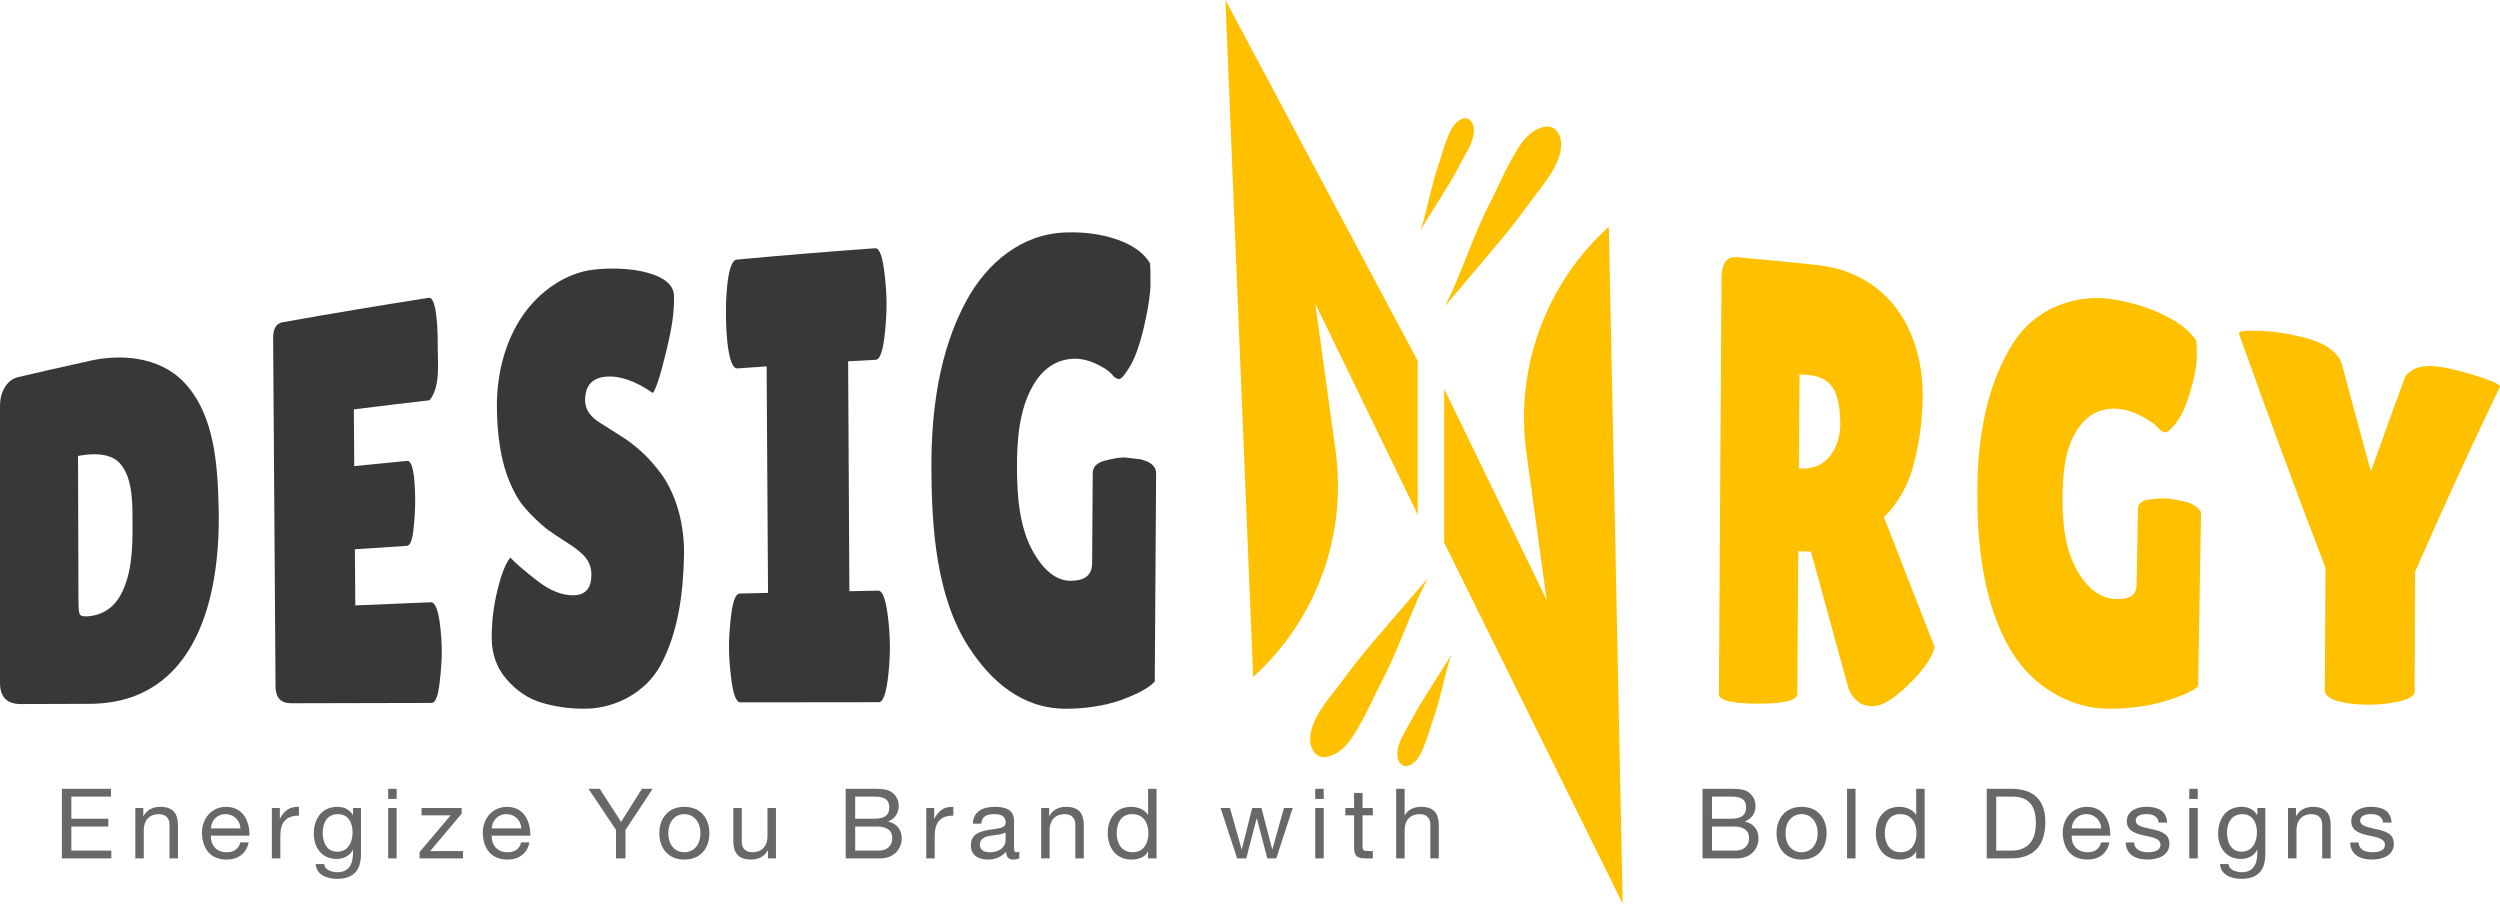
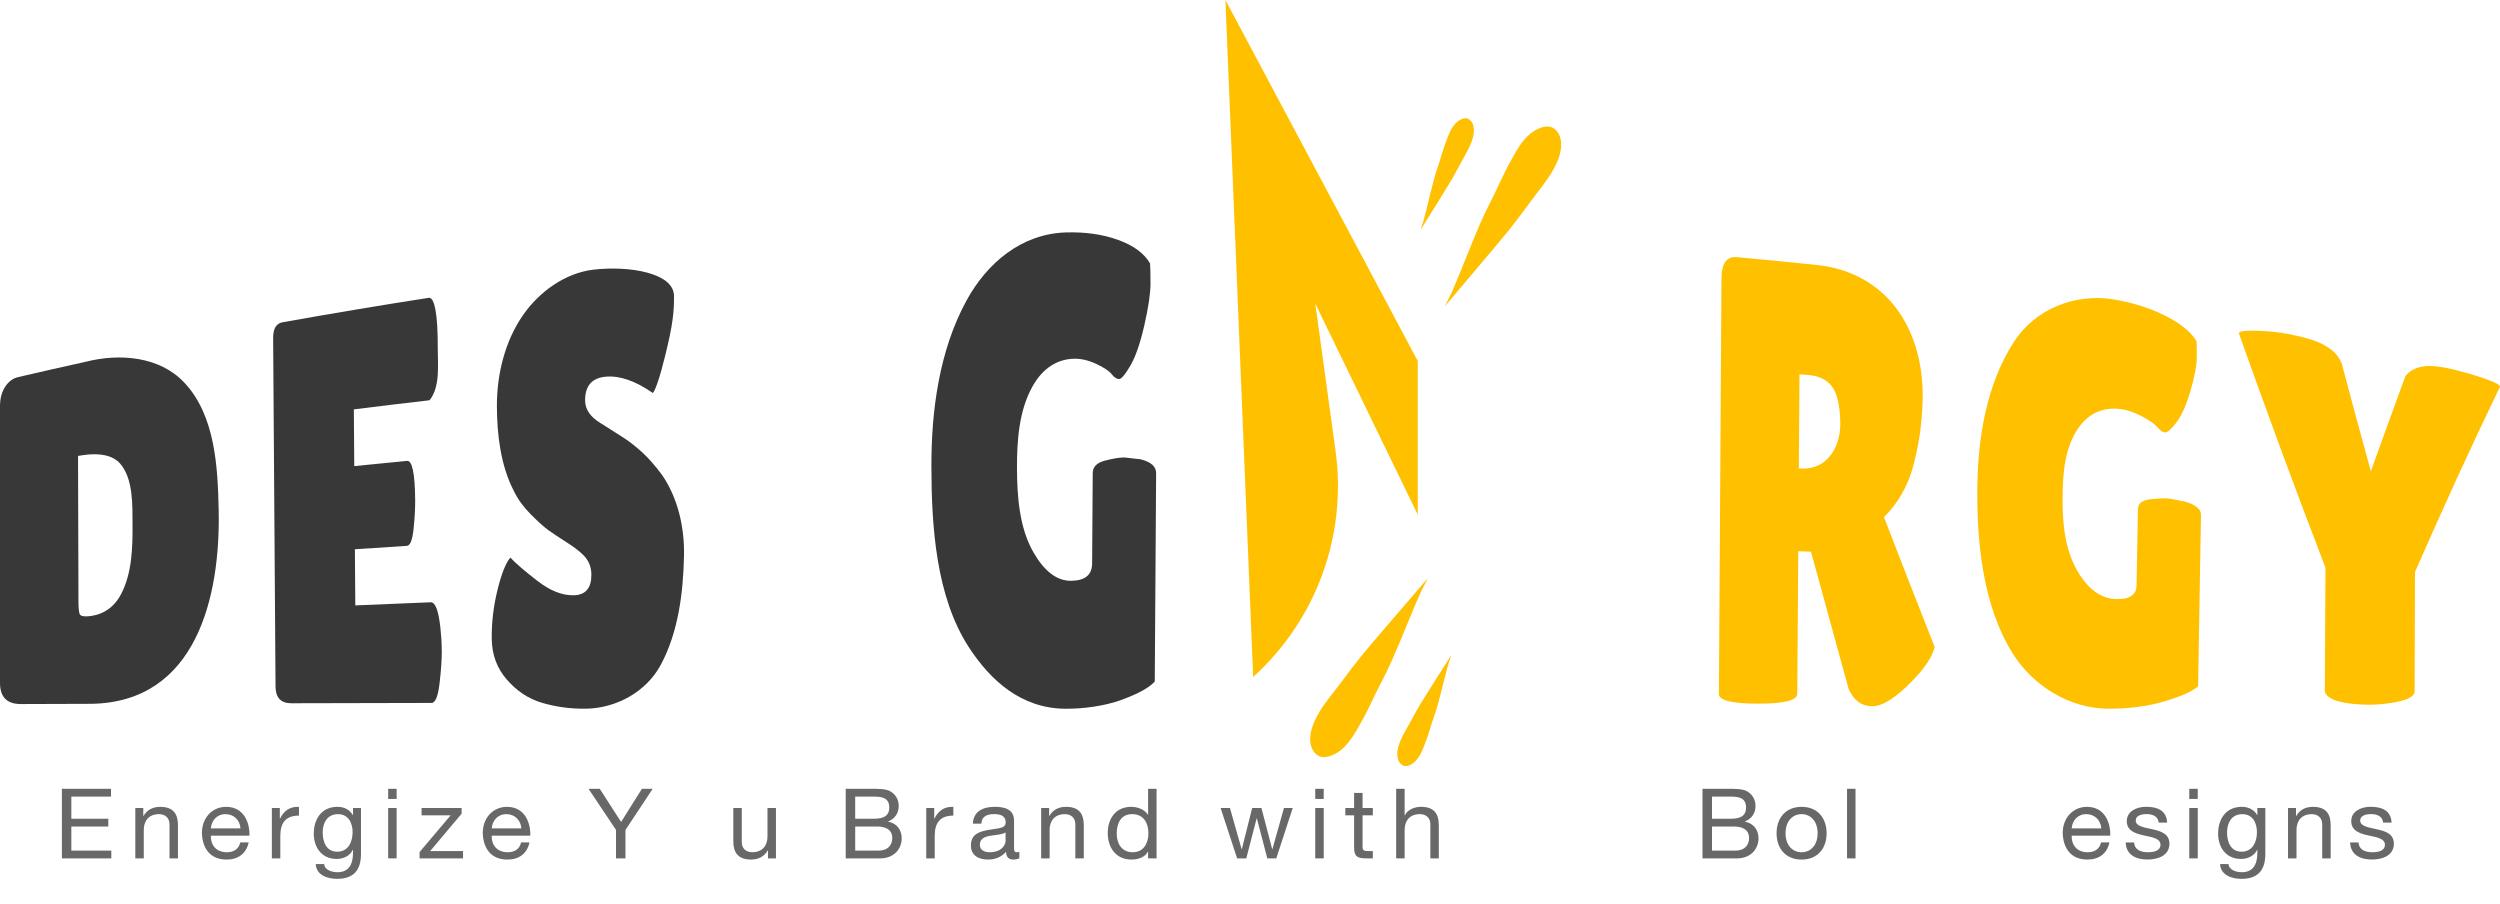
<svg xmlns="http://www.w3.org/2000/svg" id="Layer_2" data-name="Layer 2" viewBox="0 0 1308.01 472.82">
  <defs>
    <style>      .cls-1 {        fill: #383838;      }      .cls-2 {        fill: #686868;      }      .cls-3 {        fill: #ffc000;      }    </style>
  </defs>
  <g id="Layer_1-2" data-name="Layer 1">
    <g>
      <path class="cls-1" d="M0,357.3v-144.74c0-4.02.88-7.39,2.65-10.14,1.76-2.75,4.05-4.47,6.88-5.13,11.79-2.75,23.59-5.43,35.41-8.03,17.52-4.46,38.49-2.88,51.46,10.88,16.24,17.23,17.51,44.25,18.01,66.42,1.03,45.5-11.55,100.93-66.77,101.68-12.23.04-24.47.08-36.7.12-7.3.02-10.94-3.66-10.94-11.06ZM40.83,238.54c.07,25.35.15,50.71.22,76.06.01,3.56.23,5.8.66,6.7.43.91,1.72,1.3,3.86,1.18,7.84-.46,13.99-4.37,17.83-11.73,5.72-10.98,6-24.44,5.94-36.31-.05-9.96.42-23.88-6.43-31.82-3.8-4.41-10.86-5.88-19.94-4.42-.85.14-1.28.21-2.13.34Z" />
      <path class="cls-1" d="M212.98,241.14c2.71-.26,4.13,6.64,4.24,20.69.03,4.21-.25,9.21-.85,14.97-.6,5.76-1.76,8.69-3.47,8.8-10.89.69-16.34,1.04-27.22,1.77.07,9.79.15,19.59.22,29.38,13.15-.57,26.31-1.12,39.46-1.64,2.43-.1,4.05,4.36,5.04,13.17.43,3.81.71,7.94.74,12.29.03,4.36-.35,9.99-1.15,16.88-.8,6.89-2.21,10.33-4.21,10.33-24.47.05-48.93.11-73.4.17-5.44.01-8.18-2.91-8.22-8.77-.42-60.76-.84-121.52-1.25-182.28-.03-4.91,1.58-7.67,4.86-8.27,25.47-4.56,50.99-8.83,76.56-12.81,3-.46,4.78,8.49,4.71,26.2-.03,8.61,1.43,20.23-4.29,27.4-13.22,1.52-26.42,3.11-39.62,4.77.07,9.89.15,19.79.22,29.68,11.05-1.13,16.58-1.67,27.64-2.73Z" />
      <path class="cls-1" d="M267.03,291.74c2.74,2.98,7.46,7.02,14.16,12.19,6.7,5.18,13.08,7.71,19.17,7.51,6.08-.2,9.1-3.81,9.05-10.83-.02-3.19-.9-5.98-2.64-8.35-1.73-2.37-4.91-5.04-9.51-7.99-4.61-2.95-8.06-5.24-10.36-6.89-2.3-1.66-5.37-4.43-9.19-8.27-3.82-3.84-6.76-7.86-8.79-12.09-7.01-13.41-8.86-29.57-8.94-44.35-.09-16.53,4.1-34.05,13.69-47.84,8.44-12.13,21.92-21.95,36.69-23.73,8.76-1.05,19.91-.81,28.63,1.64,8.68,2.44,13.32,6.34,13.65,11.75,0,.65.01,1.31.01,1.96.06,9.94-2.23,19.83-4.53,29.28-2.86,11.76-5.25,18.49-6.53,19.9-9.23-6.41-17.46-9.2-24.69-8.54-7.24.66-10.82,4.83-10.76,12.48.04,4.68,2.72,8.58,8.04,11.79,1.15.76,2.81,1.81,4.97,3.14,2.16,1.33,4.65,2.92,7.45,4.75,2.81,1.84,5.84,4.21,9.08,7.12,3.25,2.91,6.75,6.85,10.51,11.84,8.52,12.18,11.99,27.83,11.69,42.5-.4,19.49-3,40.23-12.27,57.34-7.6,14.04-23.31,22.48-38.9,22.75-8.43.15-16.36-1.06-23.31-3.14-6.96-2.08-13.03-6.13-18.23-12.09-5.2-5.96-7.83-13.12-7.9-21.58-.07-8.45.94-16.88,3.02-25.34,2.08-8.45,4.32-14.11,6.74-16.93Z" />
-       <path class="cls-1" d="M401.84,310.22c-.25-39.51-.5-79.02-.74-118.53-6.11.42-9.17.63-15.28,1.07-2.44.18-4.26-4.49-5.26-13.82-.49-4.56-.71-9.3-.74-14.15-.03-4.84.12-9.62.55-14.26.87-9.5,2.63-14.46,5.08-14.7,24.12-2.24,48.26-4.23,72.43-5.95,2.44-.17,3.99,4.76,5.04,14.27.51,4.65.91,9.58.93,14.56.02,4.99-.32,9.94-.79,14.66-.95,9.63-2.44,14.74-4.88,14.87-5.77.3-8.66.46-14.43.79.22,40.09.43,80.19.65,120.28,6.02-.12,9.03-.17,15.04-.28,2.43-.04,4.11,4.89,5.23,14.52.55,4.72.91,9.62.93,14.61.02,4.99-.28,9.9-.79,14.62-1.03,9.66-2.65,14.62-5.08,14.62-24.11.02-48.22.05-72.34.08-2.44,0-3.97-4.91-5.03-14.2-.52-4.55-.92-9.35-.95-14.19-.03-4.84.31-9.65.76-14.22.94-9.31,2.41-14.27,4.85-14.33,5.93-.14,8.89-.21,14.82-.35Z" />
      <path class="cls-1" d="M571.4,294.78c.11-15.74.22-31.48.32-47.22,0-3.24,2.07-5.41,6.23-6.52,4.16-1.1,7.61-1.67,10.34-1.7,3.36.38,5.04.56,8.4.95,5.46,1.33,8.19,3.75,8.2,7.23-.24,36.34-.47,72.68-.71,109.02-2.86,3.26-8.69,6.42-17.27,9.58-8.98,3.32-20.28,4.79-29.72,4.69-22.82-.22-38.91-14.63-50.35-32.28-17.18-26.52-19.46-63.28-19.53-94.24-.07-29.19,3.99-60.74,18.39-87.09,10.71-19.6,28.71-34.85,51.92-35.59,10.05-.32,19.2.95,27.34,3.89,8.14,2.93,13.73,7.07,16.76,12.35.15,1.86.22,5.34.23,10.44,0,5.11-1.06,12.38-3.21,21.81-2.14,9.43-4.58,16.49-7.3,21.17-2.73,4.69-4.7,7.03-5.92,7.05-1.22.02-2.52-.83-3.89-2.54-1.37-1.71-4.07-3.52-8.1-5.4-4.03-1.88-7.92-2.78-11.65-2.69-8.92.22-16.41,5.12-21.63,14.41-7.14,12.7-8.21,28.48-8.16,43.04.05,14.44,1.22,31.04,8.64,43.89,5.71,9.89,12.23,14.91,19.61,14.84,7.38-.07,11.07-3.1,11.05-9.12Z" />
      <path class="cls-3" d="M940.35,362.93c-.02,3.5-6.83,5.24-20.43,5.23-13.74-.01-20.6-1.69-20.58-5.03.45-72.54.89-145.07,1.34-217.61.05-7.79,2.73-11.45,8.04-10.97,13.72,1.24,27.43,2.57,41.13,4.01,38.96,3.86,57.24,35.75,56.06,71.68-.41,12.41-2.03,23.39-5.43,35.41-2.43,8.61-8.1,18.66-14.8,24.89,8.76,22.69,17.61,45.34,26.54,67.96-1.19,5.04-5.01,10.79-11.3,17.32-8.66,8.99-15.77,13.69-21.35,13.69-5.58,0-9.71-3.02-12.38-9.09-6.6-23.91-13.16-47.84-19.68-71.78-2.66-.1-4-.15-6.66-.24-.17,24.84-.34,49.68-.51,74.52ZM941.5,195.85c-.11,16.41-.23,32.83-.34,49.24.43.02.65.04,1.08.06,14.12.74,21.01-11.83,20.6-24.51-.24-7.49-1.23-13.7-3.85-17.71-2.62-4-6.95-6.27-12.97-6.74-1.81-.14-2.71-.21-4.52-.35Z" />
      <path class="cls-3" d="M1117.86,306.24c.24-13.35.49-26.71.73-40.06.02-2.75,2.1-4.39,6.25-4.91,4.15-.51,7.58-.64,10.29-.39,3.34.65,5.01.98,8.34,1.64,5.42,1.66,8.11,3.91,8.09,6.78-.5,29.92-1,59.83-1.5,89.75-2.88,2.65-8.72,5.21-17.33,7.83-9.22,2.81-20.24,3.99-29.76,3.93-20.35-.13-39.36-12.03-50-29.03-15.56-24.89-18.73-58.24-18.42-86.63.28-25.97,4.69-54.09,19.28-76.5,11.16-17.15,31.94-25.22,51.87-22.03,8.85,1.42,18.94,4.4,27.03,8.49,7.95,4.02,13.53,8.46,16.48,13.36.13,1.56.18,4.45.15,8.66-.03,4.22-1.14,10.03-3.34,17.51-2.2,7.48-4.66,12.99-7.4,16.52-2.74,3.53-4.72,5.24-5.93,5.09-1.21-.15-2.49-1.03-3.84-2.65-1.35-1.63-4.01-3.51-7.99-5.67-3.98-2.15-7.83-3.47-11.54-3.92-8.85-1.07-16.29,2.11-21.62,9.53-7.58,10.55-8.46,24.61-8.55,36.77-.1,13,1.03,27.29,8.17,39.14,5.42,9,12.05,13.64,19.42,13.97,7.36.32,11.06-2.06,11.1-7.17Z" />
      <path class="cls-3" d="M1258.54,196.76c6.31-7.98,18.59-5.06,27.18-2.92,4,1,8.94,2.39,14.51,4.34,5.57,1.95,8.15,3.36,7.73,4.23-15.45,32-30.18,64.31-44.43,96.87-.06,20.78-.13,41.55-.19,62.33,0,2.9-4.03,4.85-11.82,6.09-3.98.63-7.94,1.02-11.81,1.01-3.86,0-7.77-.25-11.58-.82-7.8-1.18-11.78-3.54-11.77-6.77.11-21.37.23-42.73.34-64.1-15.64-40.58-30.65-81.39-45.22-122.37-.56-1.23,2.37-1.79,8.77-1.61,6.4.18,11.81.72,16.21,1.58,9.91,1.93,24.45,4.78,28.69,15.39,5.01,18.9,10.11,37.78,15.3,56.63,5.95-16.66,11.97-33.29,18.08-49.89Z" />
    </g>
    <g>
      <path class="cls-2" d="M32.37,412.7h25.71v4.08h-20.75v11.58h19.34v4.08h-19.34v12.6h20.91v4.08h-25.86v-36.41Z" />
      <path class="cls-2" d="M70.8,422.75h4.17v4.18h.1c1.88-3.26,4.9-4.79,8.76-4.79,7.09,0,9.28,3.98,9.28,9.64v17.34h-4.43v-17.85c0-3.21-2.09-5.3-5.47-5.3-5.37,0-7.98,3.52-7.98,8.26v14.89h-4.43v-26.36Z" />
      <path class="cls-2" d="M130.09,440.75c-1.2,5.81-5.47,8.98-11.52,8.98-8.6,0-12.67-5.81-12.93-13.87,0-7.9,5.32-13.72,12.67-13.72,9.54,0,12.46,8.72,12.2,15.09h-20.18c-.16,4.59,2.5,8.67,8.39,8.67,3.65,0,6.21-1.73,6.99-5.15h4.38ZM125.81,433.41c-.21-4.13-3.39-7.45-7.77-7.45-4.64,0-7.4,3.42-7.72,7.45h15.49Z" />
      <path class="cls-2" d="M142.24,422.75h4.17v5.56h.1c2.14-4.23,5.11-6.32,9.91-6.17v4.59c-7.14,0-9.75,3.98-9.75,10.66v11.73h-4.43v-26.36Z" />
      <path class="cls-2" d="M188.86,446.87c0,8.57-4.01,12.95-12.51,12.95-5.06,0-10.9-1.99-11.16-7.75h4.43c.21,3.16,4.07,4.28,6.99,4.28,5.79,0,8.08-4.08,8.08-10v-1.73h-.1c-1.46,3.21-5,4.79-8.39,4.79-8.03,0-12.04-6.17-12.04-13.36,0-6.22,3.13-13.92,12.46-13.92,3.39,0,6.41,1.48,8.03,4.39h.05v-3.77h4.17v24.12ZM184.48,435.4c0-4.64-2.08-9.43-7.66-9.43s-7.98,4.54-7.98,9.59c0,4.74,1.77,10.05,7.61,10.05s8.03-5.25,8.03-10.2Z" />
      <path class="cls-2" d="M207.53,418.01h-4.43v-5.3h4.43v5.3ZM203.09,422.75h4.43v26.36h-4.43v-26.36Z" />
      <path class="cls-2" d="M219.52,445.8l16.27-19.23h-15.22v-3.82h20.96v2.96l-16.48,19.58h17.21v3.82h-22.73v-3.31Z" />
      <path class="cls-2" d="M277.03,440.75c-1.2,5.81-5.47,8.98-11.52,8.98-8.6,0-12.67-5.81-12.93-13.87,0-7.9,5.32-13.72,12.67-13.72,9.54,0,12.46,8.72,12.2,15.09h-20.18c-.16,4.59,2.5,8.67,8.39,8.67,3.65,0,6.21-1.73,6.99-5.15h4.38ZM272.76,433.41c-.21-4.13-3.39-7.45-7.77-7.45-4.64,0-7.4,3.42-7.72,7.45h15.49Z" />
      <path class="cls-2" d="M327.25,434.22v14.89h-4.95v-14.89l-14.39-21.52h5.89l11.16,17.34,10.9-17.34h5.63l-14.23,21.52Z" />
-       <path class="cls-2" d="M358.06,422.14c8.55,0,13.09,6.07,13.09,13.82s-4.54,13.77-13.09,13.77-13.09-6.07-13.09-13.77,4.54-13.82,13.09-13.82ZM358.06,445.9c4.64,0,8.39-3.57,8.39-9.94s-3.75-10-8.39-10-8.39,3.57-8.39,10,3.75,9.94,8.39,9.94Z" />
      <path class="cls-2" d="M405.98,449.11h-4.17v-4.18h-.1c-1.88,3.26-4.9,4.79-8.76,4.79-7.09,0-9.28-3.98-9.28-9.64v-17.34h4.43v17.85c0,3.21,2.09,5.3,5.47,5.3,5.37,0,7.98-3.52,7.98-8.26v-14.89h4.43v26.36Z" />
      <path class="cls-2" d="M442.49,412.7h13.5c3.28,0,7.61,0,9.85,1.33,2.45,1.43,4.38,4.03,4.38,7.6,0,3.88-2.08,6.78-5.53,8.16v.1c4.59.92,7.09,4.28,7.09,8.77,0,5.35-3.91,10.45-11.31,10.45h-17.99v-36.41ZM447.44,428.36h9.91c5.63,0,7.92-1.99,7.92-5.81,0-5.05-3.65-5.76-7.92-5.76h-9.91v11.58ZM447.44,445.03h12.41c4.28,0,6.99-2.55,6.99-6.53,0-4.74-3.91-6.07-8.08-6.07h-11.31v12.6Z" />
      <path class="cls-2" d="M484.62,422.75h4.17v5.56h.1c2.14-4.23,5.11-6.32,9.91-6.17v4.59c-7.14,0-9.75,3.98-9.75,10.66v11.73h-4.43v-26.36Z" />
      <path class="cls-2" d="M533.32,449.01c-.78.46-1.77.71-3.18.71-2.29,0-3.75-1.22-3.75-4.08-2.45,2.8-5.74,4.08-9.49,4.08-4.9,0-8.92-2.14-8.92-7.39,0-5.97,4.54-7.24,9.12-8.11,4.9-.92,9.07-.61,9.07-3.88,0-3.77-3.18-4.39-6-4.39-3.75,0-6.52,1.12-6.73,5h-4.43c.26-6.53,5.42-8.82,11.42-8.82,4.85,0,10.12,1.07,10.12,7.24v13.57c0,2.04,0,2.96,1.41,2.96.36,0,.78-.05,1.36-.25v3.37ZM526.12,435.5c-1.72,1.22-5.06,1.27-8.03,1.78-2.92.51-5.42,1.53-5.42,4.74,0,2.86,2.5,3.88,5.21,3.88,5.84,0,8.24-3.57,8.24-5.97v-4.44Z" />
      <path class="cls-2" d="M544.74,422.75h4.17v4.18h.1c1.88-3.26,4.9-4.79,8.76-4.79,7.09,0,9.28,3.98,9.28,9.64v17.34h-4.43v-17.85c0-3.21-2.09-5.3-5.47-5.3-5.37,0-7.98,3.52-7.98,8.26v14.89h-4.43v-26.36Z" />
      <path class="cls-2" d="M605.12,449.11h-4.43v-3.57h-.1c-1.46,2.91-4.9,4.18-8.6,4.18-8.29,0-12.41-6.43-12.41-13.87s4.07-13.72,12.3-13.72c2.76,0,6.73,1.02,8.71,4.13h.1v-13.56h4.43v36.41ZM592.61,445.9c5.94,0,8.24-5,8.24-9.94,0-5.2-2.4-10-8.5-10s-8.08,5.05-8.08,10.2,2.61,9.74,8.34,9.74Z" />
      <path class="cls-2" d="M667.75,449.11h-4.69l-5.47-20.96h-.1l-5.42,20.96h-4.8l-8.65-26.36h4.9l6.1,21.57h.1l5.42-21.57h4.85l5.63,21.57h.1l6.05-21.57h4.59l-8.6,26.36Z" />
      <path class="cls-2" d="M692.57,418.01h-4.43v-5.3h4.43v5.3ZM688.14,422.75h4.43v26.36h-4.43v-26.36Z" />
      <path class="cls-2" d="M712.9,422.75h5.37v3.82h-5.37v16.37c0,1.99.57,2.35,3.34,2.35h2.03v3.82h-3.39c-4.59,0-6.41-.92-6.41-5.76v-16.78h-4.59v-3.82h4.59v-7.9h4.43v7.9Z" />
      <path class="cls-2" d="M730.48,412.7h4.43v13.92h.1c1.46-3.16,5.27-4.49,8.5-4.49,7.09,0,9.28,3.98,9.28,9.64v17.34h-4.43v-17.85c0-3.21-2.09-5.3-5.47-5.3-5.37,0-7.98,3.52-7.98,8.26v14.89h-4.43v-36.41Z" />
      <path class="cls-2" d="M890.77,412.7h13.5c3.28,0,7.61,0,9.85,1.33,2.45,1.43,4.38,4.03,4.38,7.6,0,3.88-2.08,6.78-5.53,8.16v.1c4.59.92,7.09,4.28,7.09,8.77,0,5.35-3.91,10.45-11.31,10.45h-17.99v-36.41ZM895.72,428.36h9.91c5.63,0,7.92-1.99,7.92-5.81,0-5.05-3.65-5.76-7.92-5.76h-9.91v11.58ZM895.72,445.03h12.41c4.28,0,6.99-2.55,6.99-6.53,0-4.74-3.91-6.07-8.08-6.07h-11.31v12.6Z" />
      <path class="cls-2" d="M942.6,422.14c8.55,0,13.09,6.07,13.09,13.82s-4.54,13.77-13.09,13.77-13.09-6.07-13.09-13.77,4.54-13.82,13.09-13.82ZM942.6,445.9c4.64,0,8.39-3.57,8.39-9.94s-3.75-10-8.39-10-8.39,3.57-8.39,10,3.75,9.94,8.39,9.94Z" />
      <path class="cls-2" d="M966.38,412.7h4.43v36.41h-4.43v-36.41Z" />
-       <path class="cls-2" d="M1006.99,449.11h-4.43v-3.57h-.1c-1.46,2.91-4.9,4.18-8.6,4.18-8.29,0-12.41-6.43-12.41-13.87s4.07-13.72,12.3-13.72c2.76,0,6.73,1.02,8.71,4.13h.1v-13.56h4.43v36.41ZM994.48,445.9c5.94,0,8.24-5,8.24-9.94,0-5.2-2.4-10-8.5-10s-8.08,5.05-8.08,10.2,2.61,9.74,8.34,9.74Z" />
-       <path class="cls-2" d="M1039.48,412.7h12.77c11.47,0,17.88,5.61,17.88,17.34s-5.47,19.07-17.88,19.07h-12.77v-36.41ZM1044.43,445.03h8.24c3.39,0,12.51-.92,12.51-14.33,0-8.67-3.29-13.92-12.41-13.92h-8.34v28.25Z" />
      <path class="cls-2" d="M1103.67,440.75c-1.2,5.81-5.47,8.98-11.52,8.98-8.6,0-12.67-5.81-12.93-13.87,0-7.9,5.32-13.72,12.67-13.72,9.54,0,12.46,8.72,12.2,15.09h-20.18c-.16,4.59,2.5,8.67,8.39,8.67,3.65,0,6.21-1.73,6.99-5.15h4.38ZM1099.39,433.41c-.21-4.13-3.39-7.45-7.77-7.45-4.64,0-7.4,3.42-7.72,7.45h15.49Z" />
      <path class="cls-2" d="M1116.6,440.8c.16,3.88,3.6,5.1,7.25,5.1,2.76,0,6.52-.61,6.52-3.93s-4.38-3.93-8.81-4.9c-4.38-.97-8.81-2.4-8.81-7.45,0-5.3,5.37-7.5,10.06-7.5,5.94,0,10.69,1.84,11.05,8.26h-4.43c-.31-3.37-3.34-4.44-6.26-4.44-2.66,0-5.74.71-5.74,3.37,0,3.11,4.69,3.62,8.81,4.59,4.43.97,8.81,2.4,8.81,7.5,0,6.27-6,8.31-11.47,8.31-6.05,0-11.16-2.4-11.42-8.92h4.43Z" />
      <path class="cls-2" d="M1149.87,418.01h-4.43v-5.3h4.43v5.3ZM1145.44,422.75h4.43v26.36h-4.43v-26.36Z" />
      <path class="cls-2" d="M1185.22,446.87c0,8.57-4.01,12.95-12.51,12.95-5.06,0-10.9-1.99-11.16-7.75h4.43c.21,3.16,4.07,4.28,6.99,4.28,5.79,0,8.08-4.08,8.08-10v-1.73h-.1c-1.46,3.21-5,4.79-8.39,4.79-8.03,0-12.04-6.17-12.04-13.36,0-6.22,3.13-13.92,12.46-13.92,3.39,0,6.41,1.48,8.03,4.39h.05v-3.77h4.17v24.12ZM1180.84,435.4c0-4.64-2.08-9.43-7.66-9.43s-7.98,4.54-7.98,9.59c0,4.74,1.77,10.05,7.61,10.05s8.03-5.25,8.03-10.2Z" />
      <path class="cls-2" d="M1197.11,422.75h4.17v4.18h.1c1.88-3.26,4.9-4.79,8.76-4.79,7.09,0,9.28,3.98,9.28,9.64v17.34h-4.43v-17.85c0-3.21-2.09-5.3-5.47-5.3-5.37,0-7.98,3.52-7.98,8.26v14.89h-4.43v-26.36Z" />
      <path class="cls-2" d="M1234.03,440.8c.16,3.88,3.6,5.1,7.25,5.1,2.76,0,6.52-.61,6.52-3.93s-4.38-3.93-8.81-4.9c-4.38-.97-8.81-2.4-8.81-7.45,0-5.3,5.37-7.5,10.06-7.5,5.94,0,10.69,1.84,11.05,8.26h-4.43c-.31-3.37-3.34-4.44-6.26-4.44-2.66,0-5.74.71-5.74,3.37,0,3.11,4.69,3.62,8.81,4.59,4.43.97,8.81,2.4,8.81,7.5,0,6.27-6,8.31-11.47,8.31-6.05,0-11.16-2.4-11.42-8.92h4.43Z" />
    </g>
    <path class="cls-3" d="M759.46,153.14c6.16-13.85,13.22-33.81,20.12-47.03,3.65-6.99,6.6-14.31,10.45-21.21,2.93-5.25,5.79-10.87,10.48-14.8,1.79-1.5,3.92-2.72,6.15-3.44,2.42-.77,5.01-.72,6.98,1.01,1.64,1.43,2.7,3.58,3,5.72.7,4.94-.94,9.57-3.16,13.89-3.39,6.62-8.24,12.09-12.59,18.06-3.71,5.1-7.5,10.14-11.42,15.08-3.61,4.55-28.36,33.73-28.36,33.73l-5.13,6.06,3.48-7.07Z" />
    <path class="cls-3" d="M744.69,115.9c2.37-8.45,4.75-20.48,7.59-28.63,1.5-4.31,2.58-8.75,4.21-13.03,1.24-3.25,2.41-6.71,4.76-9.35.9-1.01,2.02-1.89,3.23-2.48,1.32-.65,2.81-.83,4.08,0,1.06.69,1.85,1.82,2.2,3.02.82,2.77.26,5.56-.65,8.22-1.39,4.07-3.71,7.61-5.7,11.4-1.7,3.23-3.45,6.44-5.28,9.59-1.69,2.91-13.43,21.69-13.43,21.69l-2.43,3.9,1.4-4.34Z" />
    <path class="cls-3" d="M743.48,309.59c-6.28,13.8-13.5,33.7-20.51,46.87-3.71,6.96-6.72,14.25-10.62,21.12-2.97,5.23-5.88,10.82-10.6,14.71-1.8,1.48-3.95,2.69-6.18,3.38-2.43.75-5.01.68-6.97-1.07-1.62-1.45-2.67-3.6-2.96-5.74-.66-4.94,1.02-9.56,3.27-13.86,3.44-6.59,8.35-12.02,12.74-17.95,3.75-5.07,7.58-10.08,11.55-14.98,3.65-4.52,28.64-33.49,28.64-33.49l5.18-6.02-3.54,7.04Z" />
    <path class="cls-3" d="M757.93,346.96c-2.44,8.43-4.92,20.44-7.83,28.56-1.54,4.3-2.66,8.73-4.32,12.99-1.26,3.24-2.46,6.69-4.84,9.31-.91,1-2.03,1.87-3.25,2.46-1.33.64-2.81.81-4.08-.03-1.05-.69-1.83-1.84-2.17-3.04-.79-2.78-.21-5.56.72-8.22,1.42-4.06,3.78-7.58,5.79-11.35,1.72-3.22,3.5-6.41,5.36-9.55,1.71-2.9,13.61-21.58,13.61-21.58l2.46-3.88-1.44,4.33Z" />
    <path class="cls-3" d="M741.78,269.3l-53.62-110.44,10.61,77.08c6.07,44.12-10.07,88.38-43.11,118.25L641.14,0l100.64,188.87v80.43Z" />
-     <path class="cls-3" d="M755.61,203.52l53.62,110.44-10.61-77.08c-6.07-44.12,10.07-88.38,43.11-118.25l7.26,354.18-93.38-188.87v-80.43Z" />
  </g>
</svg>